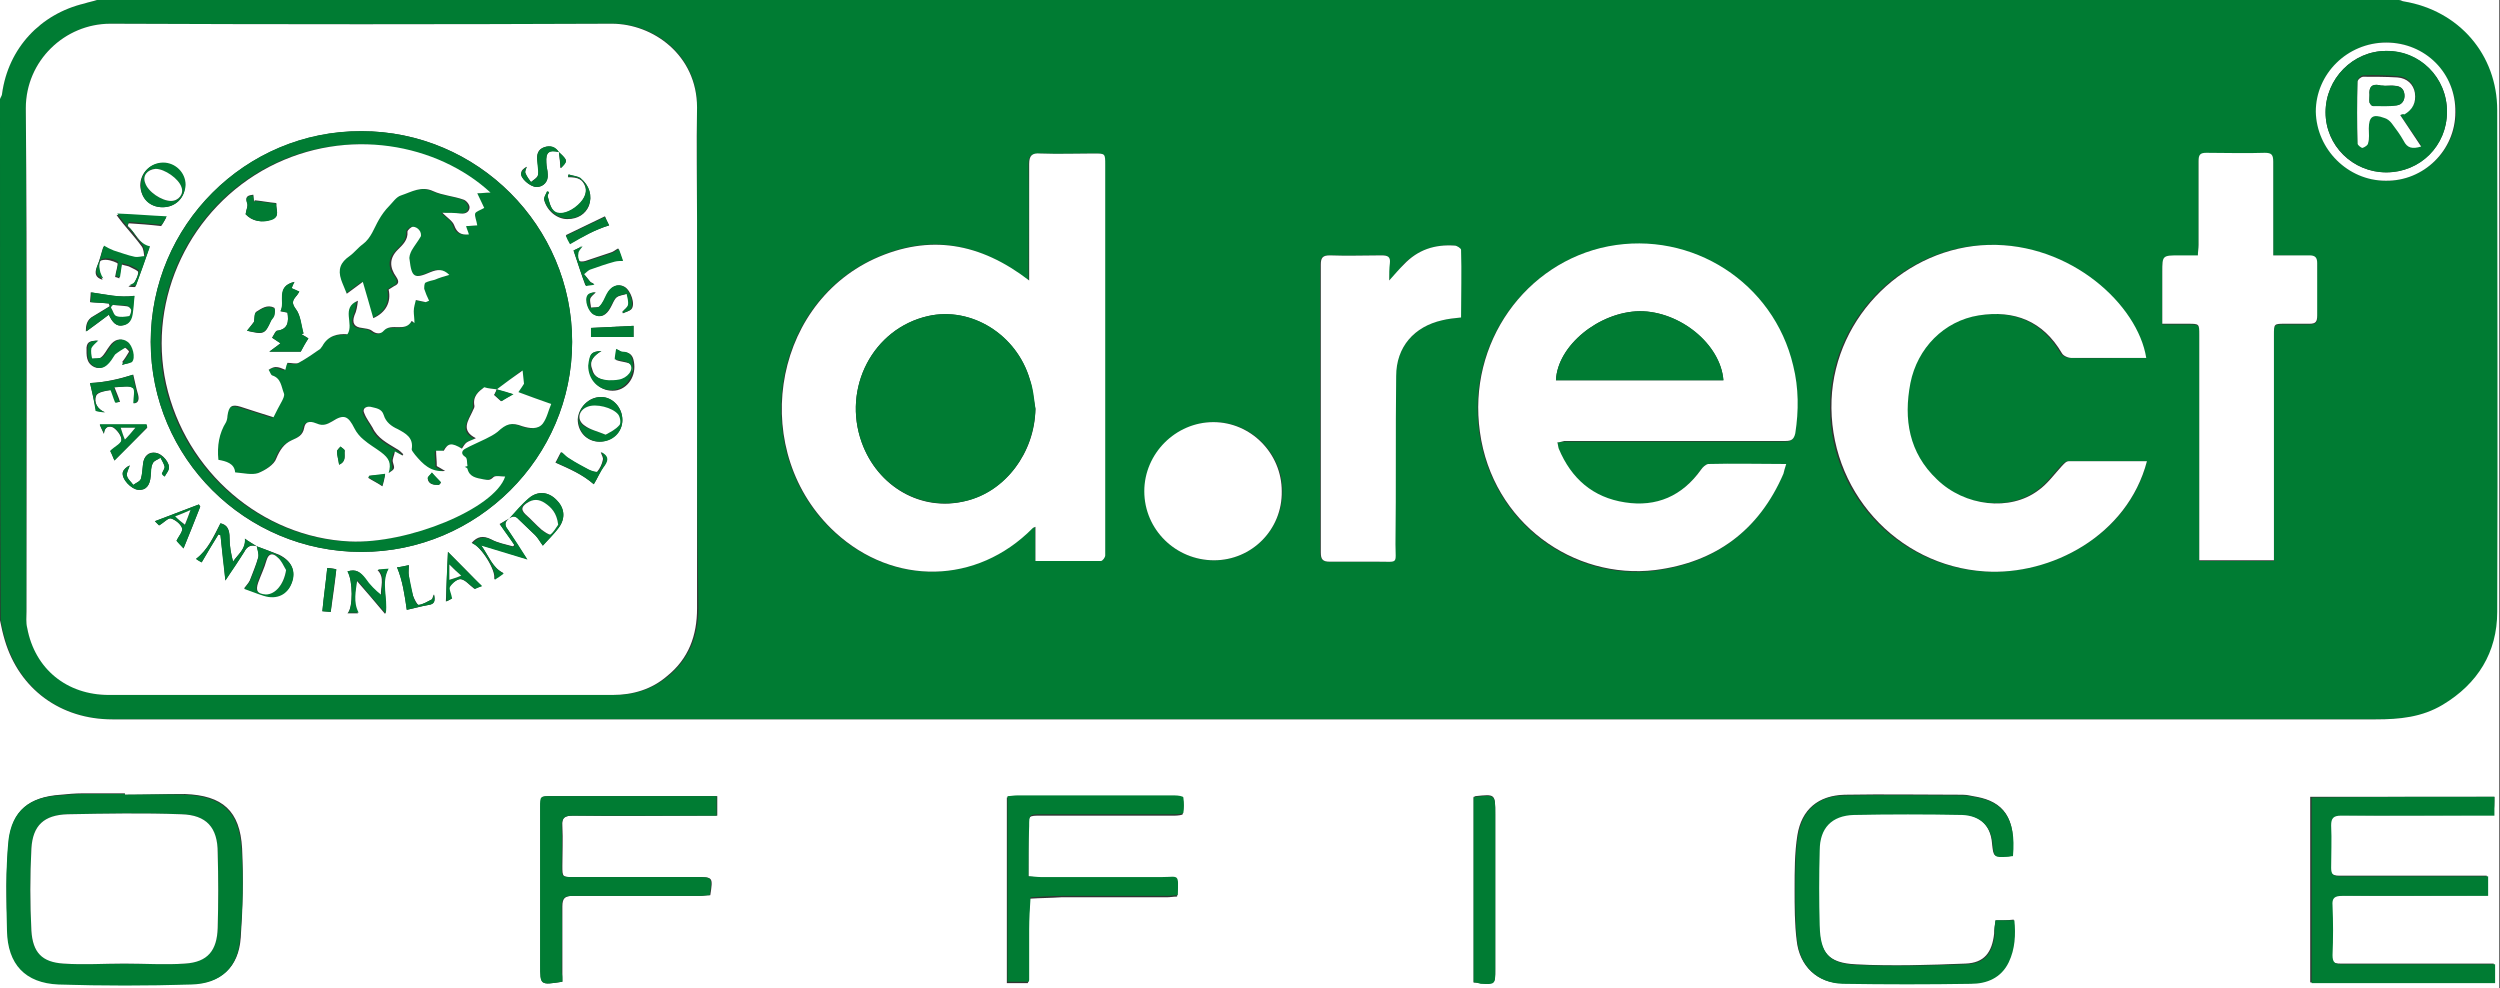
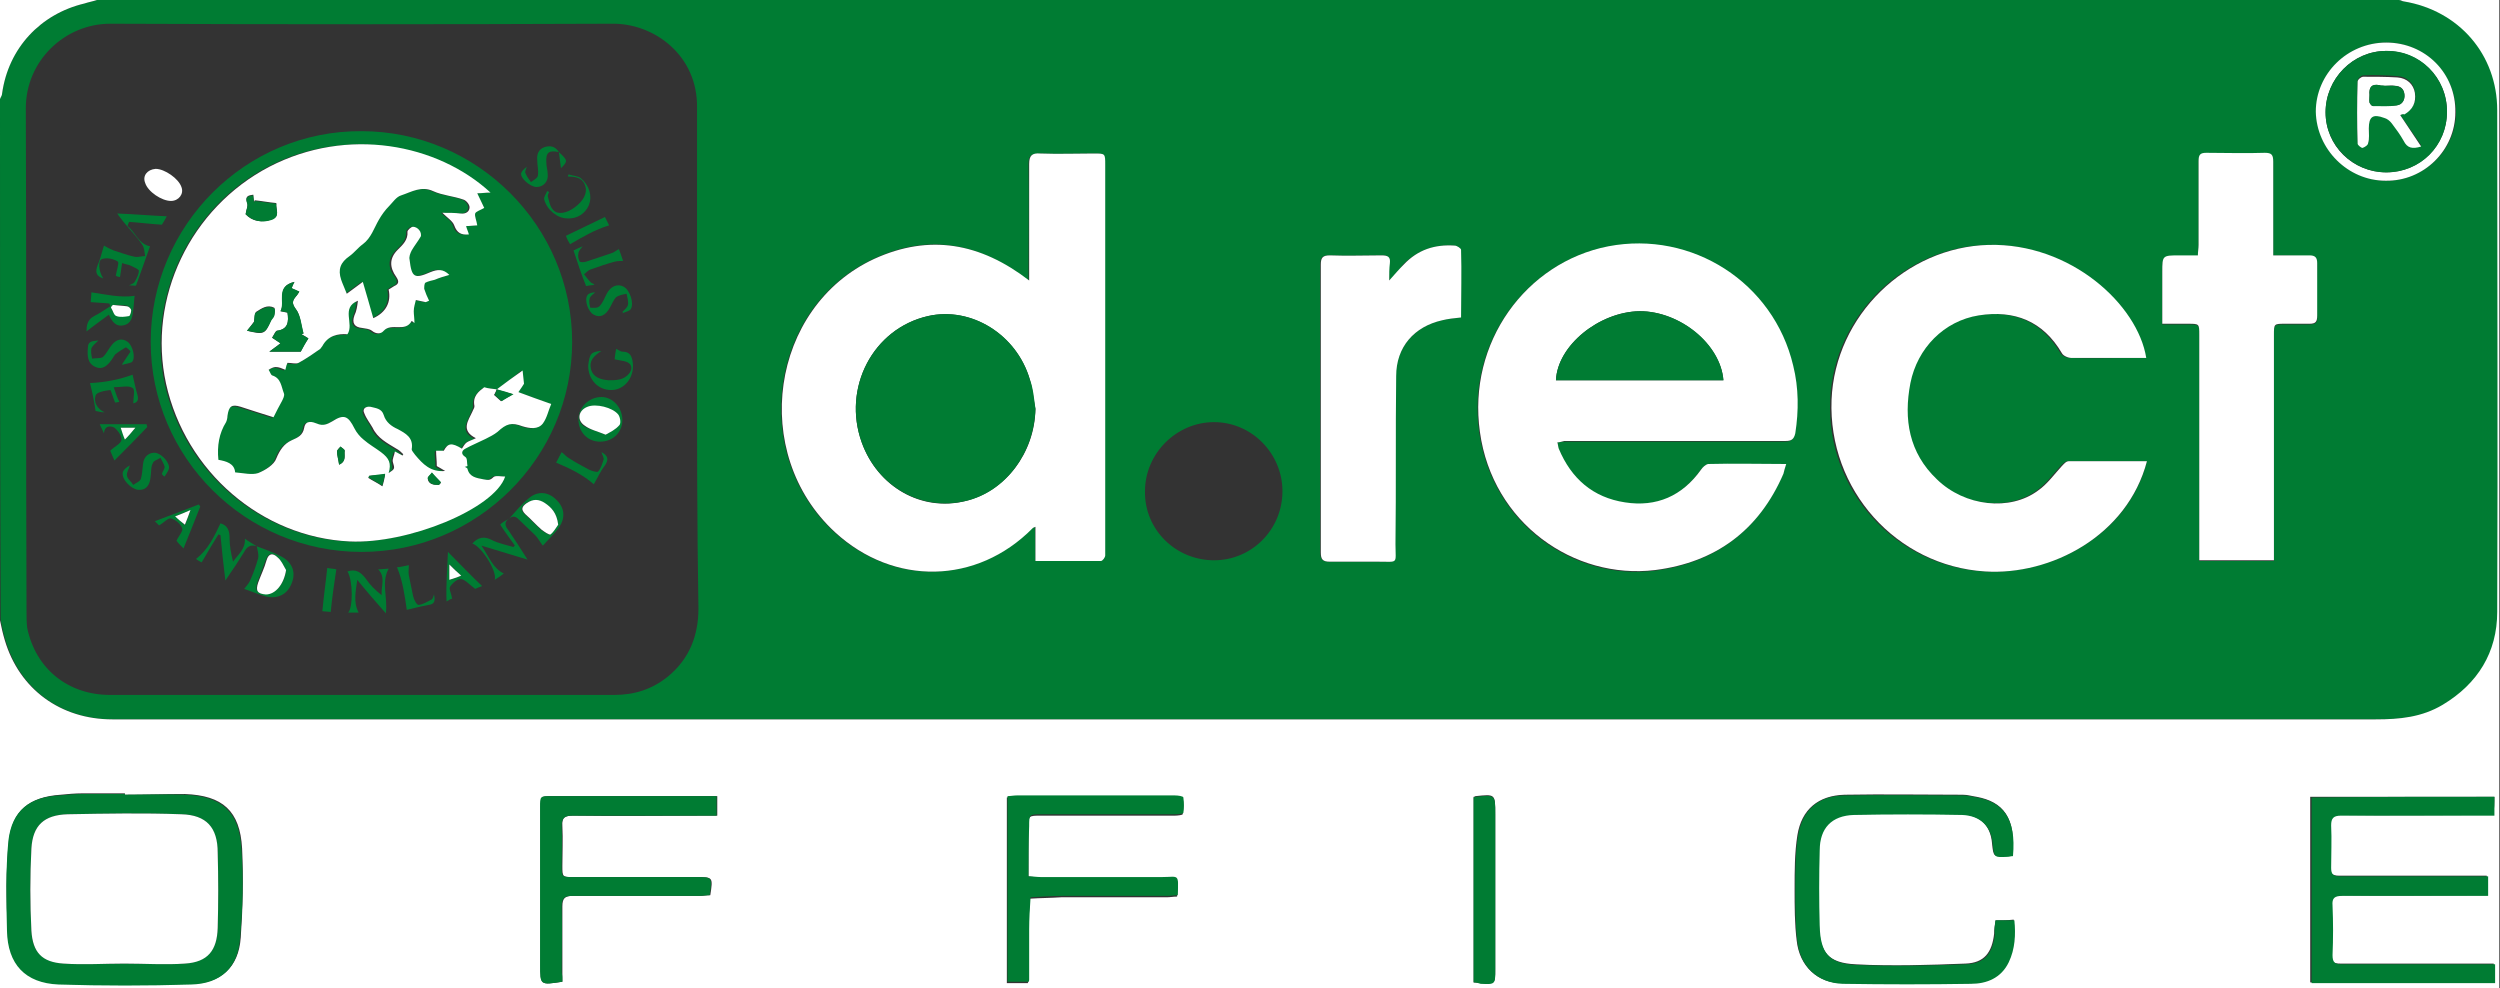
<svg xmlns="http://www.w3.org/2000/svg" version="1.1" id="Warstwa_1_xA0_Bild_1_" x="0px" y="0px" viewBox="0 0 358.3 141.6" style="enable-background:new 0 0 358.3 141.6;" xml:space="preserve">
  <rect x="0" y="0" width="358.3" height="141.6" fill="#333333" stroke="none" />
  <style type="text/css">
	.st0{fill:#007C33;}
	.st1{fill:#FFFFFF;}
</style>
  <g>
    <path class="st0" d="M13.9,0c110,0,220,0,330,0c0.2,0.1,0.4,0.2,0.7,0.2c8,1.3,13.4,7.6,13.4,15.6c0,24,0,47.9,0,71.9   c0,5.8-2.8,10.3-7.8,13.3c-3,1.8-6.2,2.1-9.6,2.1c-33.4,0-66.8,0-100.2,0c-74.7,0-149.5,0-224.2,0c-7.5,0-13.3-4.3-15.4-11.3   c-0.3-0.9-0.5-1.9-0.7-2.9C0,64,0,39.1,0,14.1c0.1-0.3,0.2-0.5,0.3-0.8C1.2,6.9,5.8,2,12.1,0.5C12.7,0.3,13.3,0.2,13.9,0z    M99.9,51.5c0-6.7,0-13.3,0-20c0-5.4,0-10.7,0-16.1c0.1-7.5-6.2-12.1-12.2-12c-24,0.1-48,0.1-71.9,0C9.3,3.4,3.7,8.7,3.7,15.5   c0.1,24,0,48.1,0.1,72.1c0,0.8,0,1.6,0.1,2.4c1.2,5.8,5.8,9.6,11.9,9.6c24.1,0,48.1,0,72.2,0c2.9,0,5.5-0.8,7.8-2.7   c3-2.5,4.3-5.8,4.3-9.7C99.9,75.3,99.9,63.4,99.9,51.5z M148.4,80.4c3.2,0,6.2,0,9.3,0c0.2,0,0.5-0.5,0.6-0.8c0.1-0.9,0-1.8,0-2.8   c0-17.7,0-35.4,0-53.2c0-1.6,0-1.6-1.6-1.6c-2.6,0-5.1,0.1-7.7,0c-1.2,0-1.6,0.3-1.6,1.5c0.1,5.1,0,10.3,0,15.4c0,0.4,0,0.8,0,1.3   c-7-5.4-14.3-6.8-22.2-3.1c-14.9,6.9-17.9,27.9-5.6,39.2c8.4,7.7,20.3,7.5,28.3-0.6c0.1-0.1,0.2-0.1,0.4-0.2   C148.4,77.2,148.4,78.7,148.4,80.4z M223.2,63.4c0.3,0,0.5-0.1,0.8-0.1c4.7,0,9.4,0,14.1,0c5.9,0,11.8,0,17.6,0   c0.9,0,1.3-0.2,1.4-1.1c0.5-3.3,0.5-6.5-0.3-9.7c-2.8-11.9-14.5-19.4-26.5-17.1C218.6,37.7,210.2,49.2,212,62   c1.9,13.1,13.5,21.2,25.1,19.8c8.7-1.1,14.9-5.7,18.4-13.8c0.2-0.4,0.3-0.9,0.4-1.4c-3.9,0-7.5,0-11.2,0c-0.3,0-0.7,0.4-1,0.8   c-2.7,3.8-6.4,5.4-10.9,4.7c-4.6-0.7-7.7-3.5-9.5-7.7C223.3,64,223.3,63.7,223.2,63.4z M307.7,66.1c-3.9,0-7.6,0-11.4,0   c-0.3,0-0.7,0.4-1,0.7c-1.1,1.2-2.1,2.6-3.4,3.5c-4.1,3-10.6,2.2-14.5-1.6c-3.9-3.8-4.8-8.6-3.8-13.8c1-5.1,4.9-8.9,9.8-9.7   c5.1-0.8,9.2,0.8,11.9,5.4c0.2,0.4,0.9,0.7,1.4,0.7c2.9,0.1,5.8,0,8.6,0c0.7,0,1.4,0,2.1,0c-1.2-7.6-10.7-16.5-22.6-16.2   c-11.8,0.3-22,10.1-22.5,22.2c-0.6,12.8,9.2,23.8,22,24.6C293.9,82.5,305,76.8,307.7,66.1z M325.8,36.6c0-0.7,0-1.2,0-1.6   c0-3.9,0-7.8,0-11.7c0-0.9-0.2-1.3-1.2-1.3c-2.8,0.1-5.6,0.1-8.4,0c-0.9,0-1.1,0.3-1.1,1.2c0,4,0,8,0,12c0,0.5-0.1,0.9-0.1,1.5   c-1,0-1.8,0-2.6,0c-2.5,0-2.5,0-2.5,2.4c0,1.8,0,3.6,0,5.4c0,0.6,0,1.2,0,2c1.4,0,2.5,0,3.7,0c1.6,0,1.6,0,1.6,1.6   c0,10.3,0,20.5,0,30.8c0,0.5,0,1,0,1.5c3.7,0,7.1,0,10.7,0c0-0.6,0-1.1,0-1.6c0-10.2,0-20.4,0-30.7c0-1.6,0-1.6,1.6-1.6   c1.2,0,2.3,0,3.5,0c0.9,0,1.2-0.3,1.1-1.2c-0.1-2.5,0-5,0-7.5c0-0.8-0.2-1.1-1.1-1.1C329.3,36.7,327.6,36.6,325.8,36.6z    M199.1,40.2c0-1-0.1-1.7,0-2.5c0.1-0.9-0.3-1.2-1.2-1.1c-2.5,0-5,0.1-7.4,0c-1,0-1.3,0.3-1.3,1.3c0,13.8,0,27.5,0,41.3   c0,1,0.4,1.3,1.3,1.3c2.3,0,4.6,0,6.9,0c3,0,2.5,0.3,2.5-2.5c0-8,0-16,0.1-24.1c0.1-4.1,2.7-7.1,6.6-8c0.8-0.2,1.7-0.3,2.7-0.4   c0-3.3,0-6.5,0-9.7c0-0.2-0.6-0.6-0.9-0.6c-2.8-0.2-5.3,0.7-7.3,2.7C200.6,38.6,200,39.3,199.1,40.2z M174,80.3   c5.4,0,9.8-4.4,9.8-9.9c0-5.4-4.4-9.9-9.8-9.9c-5.4,0-9.9,4.5-9.9,9.9C164,75.9,168.5,80.3,174,80.3z M342,6.1   c-5.5,0-10.1,4.5-10,9.9c0,5.4,4.5,9.9,10,9.9c5.4,0,10-4.4,10-9.8C351.9,10.5,347.5,6.1,342,6.1z" />
    <path class="st1" d="M0,88.9c0.2,1,0.4,1.9,0.7,2.9c2.1,7,8,11.3,15.4,11.3c74.7,0,149.5,0,224.2,0c33.4,0,66.8,0,100.2,0   c3.4,0,6.6-0.3,9.6-2.1c5-3,7.8-7.5,7.8-13.3c0.1-24,0-47.9,0-71.9c0-8-5.5-14.3-13.4-15.6c-0.2,0-0.4-0.2-0.7-0.2   c4.8,0,9.6,0,14.4,0c0,47.2,0,94.4,0,141.6c-119.4,0-238.9,0-358.3,0C0,124,0,106.5,0,88.9z M17.9,113.9c0-0.1,0-0.1,0-0.2   c-2,0-4.1,0-6.1,0c-1,0-2.1,0.1-3.1,0.2c-4.4,0.3-6.9,2.2-7.4,6.5c-0.5,4.3-0.4,8.6-0.2,12.9c0.1,4.8,2.6,7.5,7.4,7.7   c6.3,0.2,12.7,0.2,19,0c4.2-0.1,6.7-2.4,7-6.6c0.3-4.2,0.4-8.5,0.2-12.8c-0.3-5.4-2.8-7.6-8.2-7.8   C23.5,113.8,20.7,113.9,17.9,113.9z M357.5,114.2c-8.9,0-17.6,0-26.4,0c0,8.9,0,17.8,0,26.6c8.8,0,17.6,0,26.3,0c0-0.9,0-1.8,0-2.7   c-0.6,0-1,0-1.5,0c-6.8,0-13.7,0-20.5,0c-1,0-1.3-0.2-1.3-1.3c0.1-2.4,0.1-4.7,0-7.1c0-1.1,0.3-1.4,1.4-1.4c6.5,0.1,13,0,19.5,0   c0.5,0,0.9,0,1.4,0c0-1,0-1.8,0-2.8c-0.5,0-1,0-1.5,0c-6.6,0-13.1,0-19.7,0c-0.9,0-1.3-0.3-1.3-1.2c0-2,0.1-4.1,0-6.1   c0-1.1,0.3-1.4,1.4-1.4c6.8,0.1,13.7,0,20.5,0c0.5,0,0.9,0,1.5,0C357.5,115.9,357.5,115.1,357.5,114.2z M286,131.9   c-0.1,0.7-0.2,1.3-0.2,1.9c-0.3,2.7-1.4,4.2-4.1,4.3c-5.3,0.2-10.5,0.4-15.8,0.1c-3.9-0.2-5.1-1.7-5.2-5.6c-0.1-3.6-0.1-7.2,0-10.8   c0.1-3.3,1.7-5,4.9-5.1c5.2-0.1,10.3-0.1,15.5,0c2.7,0.1,4.2,1.6,4.4,4.2c0.2,1.9,0.2,1.9,2.1,1.8c0.3,0,0.5,0,0.8-0.1   c0.6-5.5-1.4-7.7-5.1-8.4c-0.7-0.1-1.3-0.3-2-0.3c-5.6,0-11.3-0.1-16.9,0c-3.8,0.1-6.2,2.1-6.8,5.8c-0.4,2.5-0.4,5.2-0.4,7.7   c0,2.5,0,5,0.3,7.4c0.4,3.7,3,6.1,6.5,6.1c6.1,0.1,12.3,0.1,18.4,0c2.3,0,4.3-0.8,5.4-3.1c0.9-1.9,1-3.9,0.8-6   C287.8,131.9,286.9,131.9,286,131.9z M147.4,125.6c0-2.4,0-4.7,0-7c0-1.7,0-1.7,1.8-1.7c6.4,0,12.8,0,19.2,0c0.4,0,1.1-0.1,1.1-0.2   c0.1-0.7,0.2-1.5,0-2.2c0-0.2-0.8-0.3-1.2-0.3c-7.6,0-15.1,0-22.7,0c-0.4,0-0.8,0-1.3,0.1c0,8.9,0,17.7,0,26.6c1.1,0,2.1,0,3,0   c0.1-0.2,0.1-0.3,0.1-0.3c0-2.4,0-4.8,0-7.2c0-1.5,0.1-3.1,0.2-4.6c1.5-0.1,3-0.1,4.5-0.2c5,0,10.1,0,15.1,0c0.5,0,1-0.1,1.5-0.1   c0.2-3.2,0.2-2.6-2.3-2.6c-5.8,0-11.5,0-17.3,0C148.6,125.7,148.1,125.7,147.4,125.6z M80.6,140.7c0-0.5,0-0.9,0-1.3   c0-3.2,0-6.3,0-9.5c0-1.2,0.4-1.5,1.5-1.5c6.1,0,12.1,0,18.2,0c0.5,0,1-0.1,1.5-0.1c0.4-2.6,0.4-2.6-2-2.6c-5.9,0-11.7,0-17.6,0   c-1.6,0-1.6,0-1.6-1.6c0-1.9,0.1-3.8,0-5.7c-0.1-1.3,0.4-1.5,1.6-1.5c6.4,0.1,12.8,0,19.2,0c0.5,0,0.9,0,1.4,0c0-1,0-1.9,0-2.8   c-0.5,0-0.9,0-1.3,0c-7.5,0-14.9,0-22.4,0c-1.6,0-1.6,0-1.6,1.6c0,7.5,0,15.1,0,22.6C77.4,141.2,77.4,141.2,80.6,140.7z    M211.2,140.8c0.4,0,0.7,0.1,1,0.1c2.1,0.1,2.1,0.1,2.1-2c0-7.4,0-14.8,0-22.3c0-2.8,0-2.8-2.8-2.5c-0.1,0-0.1,0.1-0.3,0.1   C211.2,123,211.2,131.8,211.2,140.8z" />
    <path class="st1" d="M13.9,0c-0.6,0.2-1.2,0.3-1.8,0.5C5.8,2,1.2,6.9,0.3,13.4c0,0.3-0.2,0.5-0.3,0.8C0,9.4,0,4.7,0,0   C4.6,0,9.3,0,13.9,0z" />
-     <path class="st1" d="M99.9,51.5c0,11.9,0,23.8,0,35.7c0,3.9-1.2,7.2-4.3,9.7c-2.2,1.9-4.9,2.7-7.8,2.7c-24.1,0-48.1,0-72.2,0   C9.6,99.6,5,95.9,3.9,90c-0.2-0.8-0.1-1.6-0.1-2.4c0-24,0.1-48.1-0.1-72.1c0-6.8,5.6-12.1,12.1-12.1c24,0.1,48,0.1,71.9,0   c5.9,0,12.2,4.5,12.2,12c-0.1,5.4,0,10.7,0,16.1C99.9,38.2,99.9,44.9,99.9,51.5z M80.1,21.8c0.1,0.8,0.2,1.6,0.2,2.3   C81.4,23.1,81.4,23,80.1,21.8c-0.5-0.7-1.2-1-2.1-0.7c-0.9,0.3-1.1,1-1,1.9c0.1,0.7,0.3,1.4,0.1,2.1c-0.1,0.4-0.7,0.7-1,1   c-0.3-0.4-0.6-0.8-0.8-1.3c-0.1-0.3,0.1-0.6,0.2-0.9c-0.4,0.2-0.8,0.5-0.8,0.9c-0.2,0.7,1.3,2,2.2,2c1,0,1.7-0.8,1.6-1.8   c0-0.6-0.2-1.1-0.2-1.7C78.2,21.8,78.7,21.4,80.1,21.8z M73,74.3c0.5-0.4,0.9-0.4,1.3,0.1c0.8,0.8,1.6,1.5,2.4,2.3   c0.4,0.4,0.7,0.9,1.1,1.5c0.7-0.8,1.6-1.7,2.3-2.6c1-1.4,0.8-2.8-0.4-4c-1.1-1.1-2.6-1.3-3.9-0.2C74.8,72.3,73.9,73.4,73,74.3   c-0.5,0.3-1,0.6-1.4,0.8c0.8,1.1,1.5,2,2.1,3c-0.1,0.1-0.1,0.2-0.2,0.2c-1.1-0.3-2.2-0.5-3.1-1c-1.2-0.6-2-0.4-2.8,0.5   c1.3,0.4,3.6,4.1,3.2,5.2c0.5-0.3,0.9-0.6,1.3-0.9c-1.6-0.8-2-2.4-3.2-4c2.4,0.7,4.4,1.3,6.6,2c-1.1-1.6-1.9-3-2.8-4.3   C72.3,75.3,72.3,74.8,73,74.3z M36.8,78.3c-0.6-0.4-1.2-0.7-1.7-1.1c0.2,1.5-1,2.2-1.7,3.3c-0.3-1.1-0.5-2.2-0.5-3.4   c0-1.2-0.3-1.9-1.3-2.1c-1,1.9-1.8,3.8-3.5,5.1c0.2,0.1,0.6,0.4,0.8,0.5c0.8-1.4,1.6-2.7,2.4-4c0.1,0,0.2,0.1,0.3,0.1   c0.2,2,0.5,4,0.7,6.5c1-1.6,1.9-2.8,2.7-4.1C35.4,78.3,36,78,36.8,78.3c0.1,0.5,0.4,1.1,0.2,1.6c-0.3,1.1-0.8,2.2-1.2,3.3   c-0.2,0.4-0.5,0.7-0.8,1.1c0.9,0.3,1.9,0.7,2.8,1c1.9,0.5,3.4-0.2,4-1.8c0.6-1.7,0-3.1-1.8-4C38.9,79.1,37.9,78.7,36.8,78.3z    M51.8,79.1C68.4,79.1,82,65.6,82,49c0-16.6-13.5-30.2-30.2-30.2c-16.7,0-30.2,13.5-30.2,30.2C21.6,65.6,35.1,79.1,51.8,79.1z    M18.3,32.4c0-0.1,0.1-0.2,0.1-0.4c1.5,0.1,3,0.2,4.7,0.4c0.2-0.3,0.5-0.8,0.7-1.2c-2.3-0.1-4.6-0.2-7.1-0.4   c0.4,0.6,0.7,0.9,0.9,1.2c0.9,1.1,1.9,2.2,2.7,3.3c0.3,0.4,0.3,1,0.4,1.6c-0.5,0-1,0.2-1.5,0.1c-1-0.2-2-0.5-3-0.9   c-0.5-0.2-0.9-0.5-1.4-0.7c-0.3,0.9-0.5,1.9-0.9,2.8c-0.4,1-0.2,1.6,0.8,1.9c-0.6-1.1-0.7-2.7-0.1-2.8c0.7-0.2,1.6,0.1,2.2,0.4   c0.2,0.1-0.2,1.2-0.3,2c0.1,0,0.4,0.1,0.6,0.2c0.1-0.7,0.2-1.3,0.3-2c0.6,0.2,1,0.2,1.3,0.4c0.4,0.2,1.1,0.5,1.1,0.7   c0,0.5-0.3,1.1-0.6,1.6c-0.1,0.2-0.4,0.2-0.8,0.5c0.5,0,0.9,0.1,1,0c0.7-1.9,1.4-3.8,2-5.6C19.9,35,19.4,33.3,18.3,32.4z    M15.6,45.1c0.5,1.1,1.1,1.8,2.1,1.5c1.1-0.3,1.2-1.3,1.3-2.2c0.1-0.7,0.1-1.4,0.2-2c-2.1,0.3-4.1-0.2-6.2-0.5   c0,0.5-0.1,1.1-0.1,1.4c0.9,0.1,1.8,0.1,2.7,0.2c0,0.1,0.1,0.2,0.1,0.4c-0.8,0.5-1.5,0.9-2.3,1.4c-1,0.5-1.1,1.4-1.1,2.2   C13.4,46.8,14.4,46,15.6,45.1z M23.3,29.7c1.8,0,3.2-1.3,3.2-3.1c0-1.8-1.4-3.2-3.2-3.2c-1.8,0-3.2,1.4-3.2,3.2   C20.2,28.4,21.5,29.7,23.3,29.7z M89.2,60.2c0-1.8-1.4-3.3-3.1-3.3c-1.7,0-3.2,1.5-3.3,3.2c0,1.8,1.3,3.2,3.1,3.2   C87.7,63.3,89.2,61.9,89.2,60.2z M49.8,81.9c0.8,1.3,0.8,5.3,0,6c0.5,0,1.1,0,1.5,0c-0.8-1.5-0.4-3.1-0.2-4.7   c1.3,1.5,2.7,3.1,4.1,4.8c0.4-2.3-0.7-4.5,0.4-6.4c-0.5,0-1,0.1-1.5,0.1c1.1,1.1,0.4,2.4,0.5,3.7c-0.9-0.8-1.6-1.5-2.3-2.4   C51.7,82,51,81.5,49.8,81.9z M86.2,50.3c-1.5,0.1-1.7,0.4-1.7,2.2c0,2,1.4,3.5,3.3,3.5c1.9,0,3.3-1.8,3.1-3.8   c-0.1-0.9-0.3-1.7-1.5-1.7c-0.3,0-0.6-0.2-0.9-0.4c-0.1,0.6-0.2,1.2-0.2,1.5c0.8,0.3,1.9,0.3,2.2,0.7c0.6,0.7-0.4,1.9-1.6,2.2   c-0.5,0.1-1,0.1-1.5,0.1c-1.1-0.1-2.2-0.4-2.5-1.6C84.4,51.8,85,51,86.2,50.3z M12.9,54.9c0.3,1.3,0.6,2.6,0.9,4   c0.5,0.1,0.9,0.1,1.3,0.2c-1.1-0.4-1.7-1.4-1.3-2.4c0.2-0.5,1.4-0.7,2.1-0.8c0.2,0,0.5,1.1,0.7,1.8c0.1,0,0.4-0.1,0.6-0.1   c-0.2-0.7-0.5-1.3-0.8-2.1c1.1,0,2.1-0.3,2.7,0.1c0.3,0.2,0.1,1.4,0.1,2.2c0.5,0,0.8-0.4,0.6-1.2c-0.3-1-0.5-2.1-0.7-2.9   C17.1,54.3,15.1,54.8,12.9,54.9z M89.2,44.7c0,0.1,0.1,0.1,0.1,0.2c0.4-0.2,0.9-0.3,1.2-0.6c0.6-0.7-0.1-2.7-1-3.2   c-0.9-0.5-1.9-0.1-2.5,1.1c-0.3,0.6-0.6,1.2-1,1.7c-0.2,0.2-0.8,0.1-1.3,0.2c0-0.4-0.2-0.9-0.1-1.3c0.1-0.3,0.5-0.6,0.8-0.9   c-0.4,0-0.9,0.1-1.1,0.4c-0.5,0.7,0.1,2.4,0.9,2.8c0.9,0.5,1.7,0.1,2.3-1c0.3-0.5,0.5-1.2,0.9-1.5c0.4-0.3,1-0.3,1.5-0.5   c0.1,0.5,0.3,1.1,0.2,1.6C90,44,89.5,44.3,89.2,44.7z M17.5,52.3c0.5-0.2,1-0.2,1.2-0.4c0.5-0.6,0.1-2.4-0.6-2.9   c-0.8-0.6-1.7-0.4-2.4,0.6c-0.4,0.5-0.7,1.2-1.2,1.6c-0.3,0.3-1,0.2-1.5,0.2c0-0.5-0.2-1.1-0.1-1.5c0.1-0.4,0.6-0.7,1-1.1   c-0.7,0.1-1.4,0-1.5,1c0,1.1-0.1,2.2,1.1,2.8c0.9,0.4,1.7,0,2.6-1.5c0.1-0.1,0.1-0.2,0.2-0.3c0.5-0.4,1-0.7,1.5-1   c0.1-0.1,0.7,0.5,0.7,0.6c-0.3,0.5-0.6,1-1,1.5C17.7,52,17.7,52,17.5,52.3z M16.4,66c1.6-1.6,3.2-3.2,4.7-4.7   c0-0.1-0.1-0.3-0.1-0.4c-2.3,0-4.5,0-6.7,0c0.1,0.2,0.3,0.7,0.6,1.3c0.1-1.4,1.2-1.1,1.5-0.8c0.5,0.4,1.1,1.2,1,1.8   c-0.1,0.5-0.9,1-1.6,1.5C16,64.9,16.2,65.5,16.4,66z M23.2,67.9c0.1,0.1,0.3,0.2,0.4,0.4c0.2-0.4,0.5-0.7,0.6-1.1   c0.2-0.8-0.9-2.2-1.9-2.3c-1-0.2-1.7,0.5-1.8,1.6c-0.1,0.7-0.1,1.5-0.3,2.1c-0.1,0.4-0.7,0.6-1.1,0.9c-0.3-0.4-0.8-0.8-0.9-1.3   c-0.1-0.5,0.2-1,0.4-1.5c-0.5,0.2-0.9,0.6-1,1c-0.2,0.9,1.2,2.4,2.2,2.5c1.1,0.1,1.7-0.6,1.8-2c0-0.6,0-1.2,0.3-1.8   c0.2-0.4,0.7-0.5,1.1-0.8c0.2,0.4,0.5,0.8,0.6,1.3C23.6,67.2,23.3,67.6,23.2,67.9z M28.7,72.6c-0.1-0.1-0.1-0.2-0.2-0.3   c-2.1,0.8-4.2,1.6-6.3,2.4c0.2,0.2,0.5,0.5,0.6,0.6c0.7-0.4,1.3-1.1,1.7-1c0.6,0.2,1.4,0.8,1.6,1.4c0.1,0.5-0.5,1.2-0.8,1.8   c0.3,0.3,0.7,0.7,1,1.1C27.1,76.7,27.9,74.6,28.7,72.6z M82.2,35.9c0.6,1.7,1.1,3.4,1.7,5c0.4-0.1,0.8-0.1,1.2-0.2   c-0.2-0.2-0.4-0.2-0.5-0.3c-0.3-0.4-0.6-0.8-1-1.2c0.3-0.2,0.6-0.6,1-0.7c1.1-0.4,2.3-0.8,3.4-1.1c0.4-0.1,0.8-0.1,1.2-0.1   c-0.2-0.5-0.4-1.2-0.6-1.7c-0.4,0.2-0.7,0.5-1.1,0.6c-1.2,0.4-2.4,0.8-3.6,1.2c-0.3,0.1-0.8,0.1-0.9,0c-0.2-0.4-0.3-0.8-0.2-1.2   c0-0.3,0.3-0.6,0.6-1C83,35.6,82.6,35.7,82.2,35.9z M81.5,25c0,0.1-0.1,0.3-0.1,0.4c1.5,0,2.1,0.3,2.5,1.4c0.3,1-0.3,2.1-1.5,3   c-1.2,0.8-2.5,1.1-3.1,0.4c-0.4-0.5-0.6-1.3-0.8-2c-0.1-0.2,0.1-0.4,0.2-0.6c-0.1,0-0.2-0.1-0.3-0.1c-0.2,0.4-0.5,0.9-0.4,1.2   c0.4,1.5,1.8,2.7,3.3,2.7c1.5,0,2.6-0.7,3.1-1.9c0.5-1.4,0.1-2.9-1.2-3.9C82.7,25.2,82,25.2,81.5,25z M64.2,79.1   c-0.1,2.6-0.2,4.9-0.3,7.1c0.3-0.1,0.7-0.3,0.8-0.4c-0.1-0.6-0.5-1.4-0.3-1.7c0.3-0.5,1.1-1.1,1.6-1.1c0.7,0.1,1.2,0.8,2,1.4   c0.2-0.1,0.7-0.3,1-0.4C67.5,82.4,66,80.9,64.2,79.1z M58.6,81c-0.6,0.1-1.2,0.3-1.7,0.3c0.8,1.9,1.1,4,1.4,6.1   c1-0.2,2-0.5,3.1-0.7c0.9-0.1,1-0.6,0.8-1.5c-0.2,0.3-0.2,0.6-0.3,0.7c-0.6,0.3-1.2,0.7-1.9,0.8c-0.2,0-0.6-0.8-0.8-1.3   c-0.3-1-0.5-1.9-0.6-2.9C58.5,82.1,58.6,81.6,58.6,81z M85.1,69.4c0.5-0.8,0.9-1.8,1.5-2.7c0.6-0.9,0.4-1.4-0.5-1.9   c0.1,0.4,0.4,0.8,0.3,1.1c-0.1,0.6-0.4,1.2-0.8,1.7c-0.1,0.2-0.9-0.1-1.3-0.3c-1-0.5-1.9-1-2.8-1.6c-0.4-0.2-0.7-0.6-1.1-0.9   c-0.3,0.5-0.5,1-0.8,1.5C81.6,67.2,83.5,68,85.1,69.4z M87.3,32.3c-0.2-0.4-0.5-1-0.6-1.3c-1.9,0.9-3.7,1.8-5.6,2.7   c0.2,0.3,0.5,0.9,0.6,1.2C83.5,33.9,85.3,32.9,87.3,32.3z M84.7,48.3c2.1,0,4.1,0,6.1,0c0-0.7,0-1.3,0-1.6c-2,0.1-4.1,0.2-6.1,0.3   C84.7,47.3,84.7,47.9,84.7,48.3z M46.9,81.4c-0.2,2.1-0.5,4.1-0.7,6.2c0.3,0,0.9,0.1,1.2,0.1c0.3-2.1,0.6-4.1,0.8-6.1   C47.9,81.5,47.3,81.4,46.9,81.4z" />
    <path class="st1" d="M148.4,80.4c0-1.7,0-3.2,0-4.9c-0.2,0.1-0.3,0.1-0.4,0.2c-8,8.1-19.9,8.3-28.3,0.6   c-12.3-11.3-9.3-32.3,5.6-39.2c7.9-3.6,15.2-2.3,22.2,3.1c0-0.5,0-0.9,0-1.3c0-5.1,0-10.3,0-15.4c0-1.2,0.4-1.6,1.6-1.5   c2.6,0.1,5.1,0,7.7,0c1.6,0,1.6,0,1.6,1.6c0,17.7,0,35.4,0,53.2c0,0.9,0,1.8,0,2.8c0,0.3-0.4,0.8-0.6,0.8   C154.6,80.4,151.6,80.4,148.4,80.4z M148.4,58.6c-0.3-1.4-0.4-2.9-0.8-4.2c-1.9-6.5-8.5-10.5-14.6-9.1c-7.9,1.8-12.3,10.3-9.5,18.1   c2.3,6.4,8.6,10,14.9,8.4C144.1,70.4,148.3,64.9,148.4,58.6z" />
    <path class="st1" d="M223.2,63.4c0.1,0.3,0.1,0.6,0.2,0.9c1.8,4.3,4.9,7,9.5,7.7c4.5,0.7,8.2-0.9,10.9-4.7c0.2-0.3,0.6-0.7,1-0.8   c3.7-0.1,7.3,0,11.2,0c-0.2,0.6-0.3,1-0.4,1.4c-3.5,8.1-9.7,12.7-18.4,13.8c-11.6,1.4-23.3-6.7-25.1-19.8   c-1.8-12.8,6.6-24.3,18.4-26.6c12-2.3,23.7,5.2,26.5,17.1c0.8,3.2,0.8,6.5,0.3,9.7c-0.2,0.9-0.6,1.1-1.4,1.1c-5.9,0-11.8,0-17.6,0   c-4.7,0-9.4,0-14.1,0C223.8,63.3,223.5,63.4,223.2,63.4z M223,54.5c8,0,16,0,24,0c-0.4-5.1-6.2-9.9-12-9.9   C229.1,44.7,223.2,49.6,223,54.5z" />
    <path class="st1" d="M307.7,66.1c-2.8,10.7-13.8,16.4-23.2,15.8c-12.7-0.8-22.5-11.7-22-24.6c0.5-12.1,10.7-21.9,22.5-22.2   c11.8-0.3,21.4,8.6,22.6,16.2c-0.7,0-1.4,0-2.1,0c-2.9,0-5.8,0-8.6,0c-0.5,0-1.2-0.3-1.4-0.7c-2.7-4.6-6.8-6.2-11.9-5.4   c-5,0.8-8.8,4.7-9.8,9.7c-1,5.2-0.2,10,3.8,13.8c4,3.9,10.5,4.6,14.5,1.6c1.3-0.9,2.3-2.3,3.4-3.5c0.3-0.3,0.6-0.7,1-0.7   C300.1,66.1,303.9,66.1,307.7,66.1z" />
    <path class="st1" d="M325.8,36.6c1.8,0,3.5,0,5.2,0c0.8,0,1.1,0.3,1.1,1.1c0,2.5,0,5,0,7.5c0,0.9-0.2,1.2-1.1,1.2   c-1.2,0-2.3,0-3.5,0c-1.6,0-1.6,0-1.6,1.6c0,10.2,0,20.4,0,30.7c0,0.5,0,1,0,1.6c-3.6,0-7.1,0-10.7,0c0-0.5,0-1,0-1.5   c0-10.3,0-20.5,0-30.8c0-1.6,0-1.6-1.6-1.6c-1.2,0-2.3,0-3.7,0c0-0.8,0-1.4,0-2c0-1.8,0-3.6,0-5.4c0-2.4,0-2.4,2.5-2.4   c0.8,0,1.7,0,2.6,0c0-0.5,0.1-1,0.1-1.5c0-4,0-8,0-12c0-0.9,0.2-1.2,1.1-1.2c2.8,0,5.6,0.1,8.4,0c1,0,1.2,0.3,1.2,1.3   c0,3.9,0,7.8,0,11.7C325.8,35.5,325.8,35.9,325.8,36.6z" />
    <path class="st1" d="M199.1,40.2c0.8-0.9,1.4-1.6,2.1-2.3c2-2.1,4.4-2.9,7.3-2.7c0.3,0,0.9,0.4,0.9,0.6c0.1,3.2,0,6.4,0,9.7   c-1,0.1-1.9,0.2-2.7,0.4c-4,0.9-6.6,3.8-6.6,8c-0.1,8,0,16-0.1,24.1c0,2.9,0.5,2.5-2.5,2.5c-2.3,0-4.6,0-6.9,0   c-1,0-1.3-0.3-1.3-1.3c0-13.8,0-27.5,0-41.3c0-1,0.3-1.3,1.3-1.3c2.5,0.1,5,0,7.4,0c0.9,0,1.3,0.2,1.2,1.1   C199.1,38.5,199.1,39.2,199.1,40.2z" />
-     <path class="st1" d="M174,80.3c-5.5,0-10-4.4-10-9.9c0-5.4,4.5-9.9,9.9-9.9c5.4,0,9.8,4.5,9.8,9.9C183.8,75.9,179.4,80.3,174,80.3z   " />
    <path class="st1" d="M342,6.1c5.6,0,10,4.4,9.9,10c0,5.4-4.5,9.9-10,9.8c-5.4,0-9.9-4.5-10-9.9C331.9,10.6,336.4,6.1,342,6.1z    M350.7,16c0-4.9-3.9-8.7-8.7-8.7c-4.8,0-8.7,4-8.7,8.8c0,4.8,3.9,8.6,8.7,8.6C346.8,24.7,350.7,20.9,350.7,16z" />
    <path class="st0" d="M17.9,113.9c2.8,0,5.7-0.1,8.5,0c5.4,0.2,7.9,2.4,8.2,7.8c0.3,4.2,0.2,8.5-0.2,12.8c-0.3,4.2-2.8,6.5-7,6.6   c-6.3,0.2-12.7,0.2-19,0c-4.8-0.2-7.3-2.9-7.4-7.7c-0.1-4.3-0.2-8.6,0.2-12.9c0.5-4.3,3-6.3,7.4-6.5c1-0.1,2.1-0.2,3.1-0.2   c2,0,4.1,0,6.1,0C17.9,113.7,17.9,113.8,17.9,113.9z M17.8,138.1C17.8,138.1,17.8,138.1,17.8,138.1c2.9,0,5.8,0.2,8.7,0   c3.2-0.3,4.6-1.9,4.7-5.1c0.1-3.6,0.1-7.2,0-10.8c-0.1-3.6-1.6-5.4-5.2-5.5c-5.4-0.2-10.9-0.1-16.3,0c-3.4,0.1-5,1.6-5.2,4.9   c-0.2,3.9-0.2,7.9,0,11.8c0.1,3,1.5,4.4,4.6,4.7C12,138.3,14.9,138.1,17.8,138.1z" />
    <path class="st0" d="M357.5,114.2c0,0.9,0,1.7,0,2.7c-0.5,0-1,0-1.5,0c-6.8,0-13.7,0-20.5,0c-1.1,0-1.4,0.4-1.4,1.4   c0.1,2,0,4.1,0,6.1c0,0.9,0.3,1.2,1.3,1.2c6.6,0,13.1,0,19.7,0c0.5,0,0.9,0,1.5,0c0,1,0,1.8,0,2.8c-0.5,0-1,0-1.4,0   c-6.5,0-13,0-19.5,0c-1.1,0-1.5,0.3-1.4,1.4c0.1,2.4,0.1,4.7,0,7.1c0,1,0.3,1.3,1.3,1.3c6.8,0,13.7,0,20.5,0c0.5,0,0.9,0,1.5,0   c0,0.9,0,1.8,0,2.7c-8.8,0-17.5,0-26.3,0c0-8.9,0-17.7,0-26.6C339.9,114.2,348.6,114.2,357.5,114.2z" />
    <path class="st0" d="M286,131.9c1,0,1.8,0,2.7,0c0.2,2.1,0.1,4.1-0.8,6c-1.1,2.3-3.2,3.1-5.4,3.1c-6.1,0.1-12.3,0.1-18.4,0   c-3.6-0.1-6.1-2.5-6.5-6.1c-0.3-2.4-0.3-4.9-0.3-7.4c0-2.6,0-5.2,0.4-7.7c0.6-3.8,3-5.8,6.8-5.8c5.6-0.1,11.3,0,16.9,0   c0.7,0,1.3,0.2,2,0.3c3.6,0.7,5.6,2.9,5.1,8.4c-0.3,0-0.5,0.1-0.8,0.1c-1.9,0.1-1.9,0.1-2.1-1.8c-0.2-2.5-1.7-4.1-4.4-4.2   c-5.2-0.1-10.3-0.1-15.5,0c-3.2,0.1-4.9,1.9-4.9,5.1c-0.1,3.6-0.1,7.2,0,10.8c0.1,3.9,1.3,5.4,5.2,5.6c5.3,0.2,10.5,0.1,15.8-0.1   c2.7-0.1,3.8-1.6,4.1-4.3C285.8,133.2,285.9,132.6,286,131.9z" />
    <path class="st0" d="M147.4,125.6c0.7,0,1.2,0.1,1.8,0.1c5.8,0,11.5,0,17.3,0c2.5,0,2.4-0.6,2.3,2.6c-0.5,0-1,0.1-1.5,0.1   c-5,0-10.1,0-15.1,0c-1.5,0-3,0.1-4.5,0.2c-0.1,1.5-0.2,3.1-0.2,4.6c0,2.4,0,4.8,0,7.2c0,0.1,0,0.2-0.1,0.3c-1,0-2,0-3,0   c0-8.9,0-17.7,0-26.6c0.4,0,0.9-0.1,1.3-0.1c7.6,0,15.1,0,22.7,0c0.4,0,1.2,0.1,1.2,0.3c0.1,0.7,0.1,1.5,0,2.2   c0,0.1-0.7,0.2-1.1,0.2c-6.4,0-12.8,0-19.2,0c-1.8,0-1.8,0-1.8,1.7C147.4,120.9,147.4,123.2,147.4,125.6z" />
    <path class="st0" d="M80.6,140.7c-3.2,0.5-3.2,0.5-3.2-2.4c0-7.5,0-15.1,0-22.6c0-1.6,0-1.6,1.6-1.6c7.5,0,14.9,0,22.4,0   c0.4,0,0.8,0,1.3,0c0,0.9,0,1.8,0,2.8c-0.5,0-0.9,0-1.4,0c-6.4,0-12.8,0-19.2,0c-1.2,0-1.6,0.3-1.6,1.5c0.1,1.9,0,3.8,0,5.7   c0,1.6,0,1.6,1.6,1.6c5.9,0,11.7,0,17.6,0c2.4,0,2.4,0,2,2.6c-0.5,0-1,0.1-1.5,0.1c-6.1,0-12.1,0-18.2,0c-1.1,0-1.5,0.3-1.5,1.5   c0.1,3.2,0,6.3,0,9.5C80.6,139.8,80.6,140.2,80.6,140.7z" />
    <path class="st0" d="M211.2,140.8c0-8.9,0-17.7,0-26.5c0.1-0.1,0.2-0.1,0.3-0.1c2.8-0.3,2.8-0.3,2.8,2.5c0,7.4,0,14.8,0,22.3   c0,2.1,0,2.1-2.1,2C211.9,140.9,211.6,140.8,211.2,140.8z" />
    <path class="st0" d="M51.8,79.1c-16.6,0-30.2-13.5-30.2-30.1c0-16.7,13.6-30.3,30.2-30.2C68.4,18.8,82,32.4,82,49   C82,65.6,68.4,79.1,51.8,79.1z M71.3,55.8c-0.6-0.1-1.3-0.1-2.1-0.2c-0.7,0.6-1.6,1.3-1.4,2.7c0,0.2-0.2,0.5-0.3,0.8   c-0.5,1.4-1.7,2.7,0.5,3.8c-0.6,0.3-1,0.3-1.3,0.6c-0.3,0.2-0.5,0.6-0.7,0.9c-1.4-0.9-2-0.8-2.6,0.3c-0.4,0-0.8,0-1.1,0   c0,0.7,0.1,1.4,0.1,2.2c0.3,0.2,0.7,0.4,1.2,0.7c-2,0.2-3.2-1-4.3-2.3c-0.2-0.2-0.5-0.5-0.5-0.8c0.2-1.6-0.9-2.3-2-2.9   c-1-0.5-1.7-1-2-2c-0.3-0.9-1.2-1-1.9-1.2c-0.6-0.2-1.1,0.2-0.9,0.9c0.3,0.7,0.9,1.3,1.2,2.1c0.7,1.5,2.1,2.2,3.4,3   c0.4,0.2,0.7,0.5,1,0.8c0,0,0,0.1-0.1,0.2c-0.3-0.2-0.6-0.3-1.1-0.6c-0.1,0.6-0.4,1.1-0.3,1.5c0.2,1,0.3,1-0.6,1.6   c0.4-1.4,0.1-2.2-1.1-3c-0.8-0.6-1.7-1.1-2.5-1.8c-0.5-0.4-1-1-1.3-1.6c-0.9-1.8-1.5-2.1-3.2-1c-0.7,0.4-1.3,0.7-2.2,0.3   c-0.5-0.2-1.7-0.6-1.8,0.6c-0.2,1.1-0.9,1.4-1.8,1.8c-1.1,0.5-1.7,1.3-2.2,2.6c-0.3,0.9-1.6,1.7-2.6,2.1c-0.9,0.3-2.1,0-3.3-0.1   c-0.1-1.3-1.3-1.6-2.4-1.8c-0.1-1.9,0.2-3.7,1.1-5.4c0.2-0.3,0.2-0.6,0.2-0.9c0.1-1.3,0.6-1.7,1.9-1.3c1.6,0.5,3.1,1,4.7,1.5   c0.4-0.8,0.9-1.5,1.2-2.3c0.2-0.3,0.4-0.8,0.3-1.1c-0.4-0.9-0.4-2.1-1.7-2.6c-0.2-0.1-0.4-0.5-0.5-0.8c0.3-0.1,0.7-0.4,1-0.4   c0.5,0,0.9,0.3,1.4,0.4c0.1-0.4,0.2-0.8,0.3-1c0.6,0,1.2,0.2,1.6,0c1.1-0.6,2.1-1.3,3.1-2c0.1-0.1,0.2-0.2,0.3-0.4   c0.8-1.5,2.2-1.8,3.6-1.7c1-1.5-1-3.8,1.5-4.8c-0.1,0.7-0.2,1.4-0.5,2.1c-0.4,1,0,1.7,1.1,1.8c0.5,0,1.1,0.1,1.4,0.4   c0.6,0.5,1.3,0.5,1.7,0c1.1-1.2,3.1,0.3,4-1.4c0,0,0.2,0.1,0.4,0.2c-0.1-0.6-0.2-1.2-0.1-1.7c0-0.5,0.2-1,0.3-1.6   c0.5,0.1,0.9,0.2,1.4,0.3c0.1,0,0.1,0,0.5-0.2c-0.2-0.6-0.5-1.1-0.7-1.7c-0.1-0.3,0-0.8,0.2-0.9c0.4-0.2,0.9-0.3,1.3-0.4   c0.7-0.2,1.4-0.4,2.1-0.7c-0.9-0.9-1.8-0.9-2.7-0.4c-2.3,1-2.8,0.7-3-1.8c0-0.4,0.1-0.9,0.3-1.3c0.4-0.7,1-1.3,1.3-2   c0.1-0.2,0-0.7-0.2-0.9c-0.2-0.3-0.6-0.5-0.9-0.5c-0.3,0-0.8,0.5-0.8,0.7c0.1,1.2-0.7,1.9-1.4,2.6c-1.2,1.2-1.3,2.5-0.2,3.9   c0.4,0.6,0.4,1-0.3,1.3c-0.3,0.1-0.5,0.3-0.8,0.5c0.4,1.8-0.4,3.3-2.2,4.1c-0.5-1.8-1-3.5-1.5-5.2c-0.8,0.6-1.5,1.1-2.3,1.7   c-0.3-0.8-0.6-1.4-0.8-2c-0.5-1.5-0.1-2.5,1.2-3.4c0.7-0.5,1.2-1.2,1.9-1.7c1.2-0.9,1.6-2.3,2.3-3.5c0.4-0.7,1-1.4,1.5-2   c0.5-0.6,1-1.3,1.7-1.5c1.5-0.4,2.9-1.4,4.6-0.6c1.3,0.6,2.9,0.7,4.3,1.2c0.4,0.1,0.9,0.7,0.9,1.1c0,0.6-0.5,1-1.3,0.9   c-0.8-0.1-1.7-0.1-2.6-0.1c0.7,0.7,1.5,1.1,1.7,1.8c0.3,1.1,1,1.4,2.1,1.3c-0.1-0.4-0.2-0.8-0.4-1.2c0.6,0,1.2-0.1,1.6-0.1   c-0.1-0.7-0.4-1.2-0.3-1.7c0.1-0.4,0.8-0.5,1.3-0.8c-0.3-0.6-0.6-1.3-1-2.1c0.7,0,1.2-0.1,1.9-0.1c-7.6-6.9-20.6-9.5-31.7-3.7   c-11.3,5.9-17.4,18.9-14.8,31.1c2.8,12.6,13.7,22,26.3,22.6c8.4,0.4,20.8-4.6,22.3-9.3c-0.6,0-1.4-0.2-1.7,0.1   c-0.5,0.5-0.9,0.4-1.4,0.3c-1-0.2-1.9-0.3-2.3-1.5c0-0.1-0.3-0.2-0.4-0.3c0.1,0,0.2-0.1,0.4-0.1c-0.1-0.4,0-1.1-0.3-1.3   c-0.8-0.5-0.3-1,0-1.2c0.9-0.6,2-1,2.9-1.4c0.6-0.3,1.2-0.5,1.7-1c1.3-1.2,2-1.4,3.6-0.8c1,0.4,2.2,0.5,2.9-0.4   c0.6-0.8,0.8-1.9,1.2-2.8c-1.6-0.6-3.1-1.2-4.7-1.7c0.4-0.6,0.7-1,0.8-1.2c-0.1-0.7-0.1-1.2-0.2-1.9C73.6,54.1,72.4,54.9,71.3,55.8   L71.3,55.8z" />
    <path class="st0" d="M18.3,32.4c1.1,0.9,1.6,2.6,3.2,2.9c-0.6,1.7-1.3,3.7-2,5.6c0,0.1-0.4,0-1,0c0.4-0.2,0.7-0.3,0.8-0.5   c0.3-0.5,0.6-1.1,0.6-1.6c0-0.2-0.7-0.5-1.1-0.7c-0.4-0.2-0.8-0.2-1.3-0.4c-0.1,0.7-0.2,1.3-0.3,2c-0.2,0-0.5-0.1-0.6-0.2   c0.1-0.7,0.5-1.8,0.3-2c-0.6-0.4-1.5-0.6-2.2-0.4c-0.7,0.1-0.6,1.8,0.1,2.8c-1-0.3-1.2-0.9-0.8-1.9c0.4-0.9,0.6-1.9,0.9-2.8   c0.5,0.3,0.9,0.5,1.4,0.7c1,0.3,2,0.7,3,0.9c0.5,0.1,1-0.1,1.5-0.1c-0.1-0.5-0.1-1.2-0.4-1.6c-0.8-1.2-1.8-2.2-2.7-3.3   c-0.2-0.3-0.5-0.6-0.9-1.2c2.6,0.1,4.8,0.3,7.1,0.4c-0.2,0.4-0.5,0.9-0.7,1.2c-1.7-0.1-3.2-0.3-4.7-0.4   C18.3,32.2,18.3,32.3,18.3,32.4z" />
    <path class="st0" d="M15.6,45.1c-1.2,0.9-2.2,1.6-3.2,2.4c0-0.8,0.1-1.7,1.1-2.2c0.8-0.4,1.5-0.9,2.3-1.4c0-0.1-0.1-0.2-0.1-0.4   c-0.9-0.1-1.7-0.1-2.7-0.2c0-0.3,0.1-0.9,0.1-1.4c2.1,0.3,4.1,0.8,6.2,0.5c-0.1,0.6-0.1,1.3-0.2,2c-0.1,0.9-0.2,1.9-1.3,2.2   C16.7,46.9,16.1,46.2,15.6,45.1z M16.2,43.7c-0.1,0.1-0.2,0.2-0.3,0.3c0.2,0.4,0.4,1.1,0.8,1.2c0.5,0.2,1.2,0.1,1.8,0   c0.2,0,0.4-0.5,0.3-0.8c0-0.2-0.4-0.5-0.6-0.6C17.5,43.7,16.9,43.7,16.2,43.7z" />
    <path class="st0" d="M36.8,78.3c1.1,0.4,2.2,0.8,3.2,1.3c1.8,0.8,2.5,2.3,1.8,4c-0.6,1.6-2.1,2.4-4,1.8c-1-0.3-1.9-0.7-2.8-1   c0.3-0.4,0.6-0.7,0.8-1.1c0.5-1.1,0.9-2.2,1.2-3.3C37.1,79.4,36.9,78.8,36.8,78.3L36.8,78.3z M41,81.7c-0.4-0.6-0.7-1.3-1.3-1.9   c-0.6-0.6-1.2-0.6-1.6,0.4c-0.4,1.1-0.8,2.1-1.2,3.2c-0.4,1.2-0.1,1.6,1.1,1.7C39.5,85.2,40.8,83.6,41,81.7z" />
    <path class="st0" d="M73,74.3c0.9-1,1.8-2.1,2.8-2.9c1.3-1.1,2.8-0.9,3.9,0.2c1.2,1.1,1.4,2.6,0.4,4c-0.7,1-1.6,1.8-2.3,2.6   c-0.4-0.5-0.7-1.1-1.1-1.5c-0.8-0.8-1.6-1.5-2.4-2.3C73.9,74,73.5,73.9,73,74.3L73,74.3z M80,75.2c-0.2-1.7-1-2.5-2-3.1   c-0.8-0.5-1.7-0.5-2.6,0c-0.7,0.5-0.9,0.9-0.2,1.6c0.8,0.7,1.5,1.5,2.3,2.2c0.4,0.3,1.1,0.8,1.3,0.7C79.4,76.2,79.7,75.5,80,75.2z" />
-     <path class="st0" d="M23.3,29.7c-1.9,0-3.2-1.3-3.1-3.2c0-1.8,1.4-3.2,3.2-3.2c1.7,0,3.2,1.4,3.2,3.2   C26.5,28.3,25.2,29.7,23.3,29.7z M22.3,24.2c-1.1,0-1.9,1-1.5,2c0.4,1.3,2.4,2.6,3.7,2.6c1.2,0,1.9-1,1.5-2   C25.6,25.6,23.5,24.2,22.3,24.2z" />
    <path class="st0" d="M89.2,60.2c0,1.8-1.4,3.1-3.2,3.1c-1.8,0-3.1-1.4-3.1-3.2c0-1.7,1.5-3.2,3.3-3.2   C87.8,56.9,89.2,58.4,89.2,60.2z M86.8,62.3c0.7-0.4,1.4-0.8,1.9-1.3c0.2-0.3,0.1-1.1-0.2-1.5c-0.7-1.1-3.2-1.6-4.4-1.1   c-1.3,0.5-1.5,1.9-0.4,2.7C84.6,61.6,85.7,61.8,86.8,62.3z" />
    <path class="st0" d="M49.8,81.9c1.2-0.4,1.9,0.1,2.6,1c0.6,0.9,1.4,1.7,2.3,2.4c-0.1-1.3,0.6-2.6-0.5-3.7c0.5,0,1.1-0.1,1.5-0.1   c-1.1,2-0.1,4.1-0.4,6.4c-1.5-1.7-2.8-3.2-4.1-4.8c-0.2,1.6-0.6,3.2,0.2,4.7c-0.4,0-1,0-1.5,0C50.6,87.1,50.6,83.2,49.8,81.9z" />
    <path class="st0" d="M73,74.3c-0.7,0.4-0.7,1-0.2,1.6c0.9,1.3,1.8,2.7,2.8,4.3c-2.3-0.7-4.3-1.3-6.6-2c1.1,1.6,1.6,3.2,3.2,4   c-0.4,0.3-0.8,0.6-1.3,0.9c0.4-1.2-1.9-4.8-3.2-5.2c0.8-0.9,1.7-1.1,2.8-0.5c1,0.5,2.1,0.7,3.1,1c0.1-0.1,0.1-0.2,0.2-0.2   c-0.7-1-1.4-1.9-2.1-3C71.9,74.9,72.5,74.6,73,74.3C73,74.3,73,74.3,73,74.3z" />
    <path class="st0" d="M36.8,78.3C36,78,35.4,78.3,35,79.1c-0.8,1.3-1.6,2.5-2.7,4.1c-0.3-2.4-0.5-4.4-0.7-6.5   c-0.1,0-0.2-0.1-0.3-0.1c-0.8,1.3-1.6,2.6-2.4,4c-0.2-0.1-0.6-0.3-0.8-0.5c1.7-1.3,2.6-3.2,3.5-5.1c1,0.3,1.3,1,1.3,2.1   c0,1.1,0.2,2.2,0.5,3.4c0.7-1,1.8-1.8,1.7-3.3C35.6,77.6,36.2,77.9,36.8,78.3C36.8,78.3,36.8,78.3,36.8,78.3z" />
    <path class="st0" d="M86.2,50.3c-1.1,0.7-1.8,1.4-1.5,2.6c0.3,1.2,1.4,1.5,2.5,1.6c0.5,0,1,0,1.5-0.1c1.2-0.2,2.2-1.4,1.6-2.2   c-0.4-0.5-1.4-0.5-2.2-0.7c0-0.3,0.1-0.9,0.2-1.5c0.3,0.1,0.6,0.4,0.9,0.4c1.2,0,1.4,0.8,1.5,1.7c0.2,2-1.2,3.8-3.1,3.8   c-1.9,0-3.3-1.5-3.3-3.5C84.5,50.7,84.7,50.4,86.2,50.3z" />
    <path class="st0" d="M12.9,54.9c2.2-0.1,4.2-0.5,6.1-1.2c0.2,0.8,0.4,1.9,0.7,2.9c0.2,0.7,0,1.1-0.6,1.2c0-0.8,0.3-2-0.1-2.2   c-0.6-0.4-1.6-0.1-2.7-0.1c0.3,0.9,0.5,1.5,0.8,2.1c-0.1,0-0.5,0.1-0.6,0.1c-0.3-0.7-0.6-1.8-0.7-1.8c-0.8,0.1-2,0.3-2.1,0.8   c-0.3,0.9,0.2,1.9,1.3,2.4c-0.4,0-0.8-0.1-1.3-0.2C13.5,57.5,13.2,56.1,12.9,54.9z" />
    <path class="st0" d="M89.2,44.7c0.3-0.3,0.7-0.6,0.8-1c0.1-0.5-0.1-1.1-0.2-1.6c-0.5,0.1-1.1,0.2-1.5,0.5c-0.4,0.4-0.6,1-0.9,1.5   c-0.6,1.1-1.4,1.5-2.3,1c-0.8-0.4-1.4-2.1-0.9-2.8c0.2-0.3,0.7-0.4,1.1-0.4c-0.3,0.3-0.7,0.5-0.8,0.9c-0.1,0.4,0,0.9,0.1,1.3   c0.4,0,1,0.1,1.3-0.2c0.5-0.5,0.7-1.1,1-1.7c0.6-1.2,1.6-1.6,2.5-1.1c0.9,0.5,1.5,2.4,1,3.2c-0.2,0.3-0.8,0.4-1.2,0.6   C89.3,44.8,89.3,44.7,89.2,44.7z" />
    <path class="st0" d="M17.5,52.3c0.1-0.3,0.1-0.3,0.2-0.4c0.3-0.5,0.7-1,1-1.5c0-0.1-0.6-0.7-0.7-0.6c-0.5,0.3-1,0.6-1.5,1   c-0.1,0.1-0.1,0.2-0.2,0.3c-0.9,1.5-1.7,1.9-2.6,1.5c-1.2-0.5-1.2-1.7-1.1-2.8c0-1,0.8-0.9,1.5-1c-0.4,0.4-0.8,0.7-1,1.1   c-0.1,0.5,0,1,0.1,1.5c0.5-0.1,1.1,0,1.5-0.2c0.5-0.4,0.8-1.1,1.2-1.6c0.7-1,1.6-1.2,2.4-0.6c0.7,0.5,1.2,2.3,0.6,2.9   C18.5,52.1,18.1,52.1,17.5,52.3z" />
    <path class="st0" d="M16.4,66c-0.2-0.5-0.5-1.1-0.6-1.4c0.6-0.6,1.5-1,1.6-1.5c0.1-0.6-0.5-1.4-1-1.8c-0.3-0.2-1.4-0.5-1.5,0.8   c-0.3-0.6-0.5-1.1-0.6-1.3c2.2,0,4.4,0,6.7,0c0,0.1,0.1,0.3,0.1,0.4C19.6,62.8,18,64.4,16.4,66z M17.9,63c0.6-0.6,1-1.1,1.5-1.7   c-0.8,0-1.4,0-2.1,0C17.5,61.8,17.6,62.3,17.9,63z" />
    <path class="st0" d="M23.2,67.9c0.1-0.3,0.4-0.7,0.4-1c-0.1-0.4-0.4-0.9-0.6-1.3c-0.4,0.3-1,0.4-1.1,0.8c-0.3,0.5-0.2,1.2-0.3,1.8   c-0.1,1.4-0.7,2.1-1.8,2c-1-0.1-2.4-1.5-2.2-2.5c0.1-0.4,0.5-0.7,1-1c-0.1,0.5-0.5,1-0.4,1.5c0.1,0.5,0.6,0.8,0.9,1.3   c0.4-0.3,1-0.5,1.1-0.9c0.2-0.7,0.2-1.4,0.3-2.1c0.1-1.1,0.9-1.7,1.8-1.6c1,0.2,2.1,1.5,1.9,2.3c-0.1,0.4-0.4,0.7-0.6,1.1   C23.4,68.2,23.3,68.1,23.2,67.9z" />
    <path class="st0" d="M28.7,72.6c-0.8,2-1.6,4.1-2.4,6c-0.3-0.3-0.8-0.8-1-1.1c0.3-0.7,1-1.4,0.8-1.8c-0.2-0.6-0.9-1.2-1.6-1.4   c-0.4-0.1-1,0.6-1.7,1c-0.1-0.1-0.4-0.4-0.6-0.6c2.1-0.8,4.2-1.6,6.3-2.4C28.6,72.4,28.6,72.5,28.7,72.6z M25.1,74   c0.6,0.5,0.9,0.8,1.4,1.3c0.3-0.8,0.5-1.3,0.8-2.1C26.4,73.4,25.9,73.7,25.1,74z" />
    <path class="st0" d="M82.2,35.9c0.4-0.2,0.8-0.4,1.3-0.6c-0.3,0.4-0.6,0.7-0.6,1c-0.1,0.4,0,0.9,0.2,1.2c0.1,0.1,0.6,0.1,0.9,0   c1.2-0.4,2.4-0.8,3.6-1.2c0.4-0.1,0.7-0.4,1.1-0.6c0.2,0.5,0.4,1.1,0.6,1.7c-0.4,0-0.8,0-1.2,0.1c-1.1,0.3-2.3,0.7-3.4,1.1   c-0.4,0.1-0.7,0.5-1,0.7c0.3,0.4,0.6,0.8,1,1.2c0.1,0.1,0.3,0.1,0.5,0.3c-0.4,0.1-0.8,0.1-1.2,0.2C83.3,39.3,82.8,37.7,82.2,35.9z" />
    <path class="st0" d="M81.5,25c0.6,0.2,1.2,0.2,1.7,0.5c1.3,1.1,1.7,2.6,1.2,3.9c-0.5,1.2-1.7,2-3.1,1.9c-1.4,0-2.9-1.2-3.3-2.7   c-0.1-0.4,0.3-0.8,0.4-1.2c0.1,0,0.2,0.1,0.3,0.1c-0.1,0.2-0.2,0.5-0.2,0.6c0.2,0.7,0.3,1.5,0.8,2c0.6,0.7,1.9,0.5,3.1-0.4   c1.2-0.9,1.8-2,1.5-3c-0.3-1-1-1.4-2.5-1.4C81.4,25.3,81.4,25.1,81.5,25z" />
    <path class="st0" d="M64.2,79.1c1.8,1.8,3.3,3.4,4.9,4.9c-0.3,0.1-0.8,0.3-1,0.4c-0.8-0.6-1.4-1.3-2-1.4c-0.5-0.1-1.3,0.6-1.6,1.1   c-0.2,0.3,0.2,1,0.3,1.7c-0.1,0-0.5,0.2-0.8,0.4C63.9,83.9,64.1,81.7,64.2,79.1z M66.1,82.5c-0.6-0.6-1.1-1-1.7-1.6   c0,0.9,0,1.5,0,2.2C64.9,83,65.4,82.8,66.1,82.5z" />
    <path class="st0" d="M80.1,21.8c-1.4-0.3-1.9,0-1.8,1.5c0,0.6,0.2,1.1,0.2,1.7c0.1,1-0.6,1.8-1.6,1.8c-0.9,0-2.4-1.3-2.2-2   c0.1-0.3,0.4-0.6,0.8-0.9c-0.1,0.3-0.3,0.7-0.2,0.9c0.2,0.5,0.5,0.9,0.8,1.3c0.4-0.3,1-0.6,1-1c0.1-0.7-0.1-1.4-0.1-2.1   c-0.1-0.9,0.2-1.6,1-1.9C78.9,20.8,79.6,21,80.1,21.8L80.1,21.8z" />
    <path class="st0" d="M58.6,81c0,0.5-0.1,1,0,1.5c0.2,1,0.4,2,0.6,2.9c0.1,0.5,0.5,1.3,0.8,1.3c0.7-0.1,1.3-0.5,1.9-0.8   c0.1-0.1,0.2-0.3,0.3-0.7c0.2,0.9,0.1,1.4-0.8,1.5c-1.1,0.2-2.2,0.5-3.1,0.7c-0.3-2.1-0.6-4.2-1.4-6.1C57.3,81.3,58,81.1,58.6,81z" />
    <path class="st0" d="M85.1,69.4c-1.6-1.4-3.5-2.3-5.4-3.1c0.3-0.5,0.5-1,0.8-1.5c0.4,0.3,0.7,0.7,1.1,0.9c0.9,0.6,1.9,1.1,2.8,1.6   c0.4,0.2,1.1,0.4,1.3,0.3c0.4-0.4,0.6-1.1,0.8-1.7c0.1-0.3-0.2-0.7-0.3-1.1c0.9,0.5,1.1,1,0.5,1.9C86,67.6,85.6,68.6,85.1,69.4z" />
    <path class="st0" d="M87.3,32.3c-2,0.6-3.7,1.6-5.6,2.7c-0.2-0.3-0.5-0.9-0.6-1.2c1.9-0.9,3.7-1.8,5.6-2.7   C86.8,31.3,87.1,31.9,87.3,32.3z" />
-     <path class="st0" d="M84.7,48.3c0-0.4,0-1,0-1.3c2-0.1,4.1-0.2,6.1-0.3c0,0.3,0,0.8,0,1.6C88.8,48.3,86.8,48.3,84.7,48.3z" />
    <path class="st0" d="M46.9,81.4c0.4,0.1,1,0.1,1.3,0.2c-0.3,2-0.6,4-0.8,6.1c-0.3,0-0.9-0.1-1.2-0.1C46.4,85.4,46.7,83.4,46.9,81.4   z" />
    <path class="st0" d="M80.1,21.8c1.3,1.2,1.3,1.3,0.3,2.3C80.3,23.3,80.2,22.6,80.1,21.8C80.1,21.8,80.1,21.8,80.1,21.8z" />
    <path class="st0" d="M148.4,58.6c-0.2,6.3-4.3,11.9-10,13.2c-6.3,1.5-12.6-2-14.9-8.4c-2.8-7.8,1.6-16.3,9.5-18.1   c6.2-1.4,12.7,2.6,14.6,9.1C148.1,55.7,148.2,57.2,148.4,58.6z" />
    <path class="st0" d="M223,54.5c0.2-5,6.2-9.8,12-9.9c5.8,0,11.6,4.7,12,9.9C239,54.5,231,54.5,223,54.5z" />
    <path class="st0" d="M350.7,16c0,4.9-3.8,8.7-8.7,8.7c-4.8,0-8.7-3.9-8.7-8.6c0-4.8,3.9-8.8,8.7-8.8C346.8,7.2,350.7,11.1,350.7,16   z M344,16.5c0.2-0.1,0.4-0.2,0.6-0.3c1.3-0.7,1.8-1.6,1.5-3.1c-0.2-1.2-1.1-2.1-2.5-2.2c-1.6-0.1-3.3-0.2-4.9-0.1   c-0.3,0-0.8,0.5-0.8,0.7c-0.1,3-0.1,5.9,0,8.9c0,0.2,0.5,0.7,0.7,0.6c0.3,0,0.8-0.4,0.8-0.7c0.1-0.7,0.1-1.4,0.1-2.1   c0-1.7,0.6-2.1,2.2-1.5c0.4,0.2,0.8,0.5,1.1,0.8c0.6,0.8,1.2,1.6,1.7,2.5c0.5,1,1.2,1.3,2.5,0.8C346,19.4,345.1,18,344,16.5z" />
    <path class="st1" d="M17.8,138.1c-2.9,0-5.8,0.2-8.7,0c-3.1-0.2-4.4-1.6-4.6-4.7c-0.2-3.9-0.2-7.9,0-11.8c0.2-3.3,1.8-4.8,5.2-4.9   c5.4-0.1,10.9-0.2,16.3,0c3.6,0.1,5.2,1.9,5.2,5.5c0.1,3.6,0.1,7.2,0,10.8c-0.1,3.2-1.4,4.9-4.7,5.1   C23.7,138.3,20.7,138.1,17.8,138.1C17.8,138.1,17.8,138.1,17.8,138.1z" />
    <path class="st1" d="M71.2,55.8c1.2-0.9,2.4-1.8,3.7-2.7c0.1,0.7,0.1,1.2,0.2,1.9c-0.1,0.2-0.4,0.6-0.8,1.2c1.6,0.6,3,1.1,4.7,1.7   c-0.4,0.9-0.6,2-1.2,2.8c-0.7,0.9-1.9,0.7-2.9,0.4c-1.6-0.6-2.3-0.4-3.6,0.8c-0.5,0.4-1.1,0.7-1.7,1c-1,0.5-2,0.9-2.9,1.4   c-0.4,0.2-0.8,0.7,0,1.2c0.3,0.2,0.2,0.8,0.3,1.3c-0.1,0-0.2,0.1-0.4,0.1c0.2,0.1,0.4,0.2,0.4,0.3c0.3,1.2,1.3,1.3,2.3,1.5   c0.6,0.1,0.9,0.2,1.4-0.3c0.3-0.3,1.1-0.1,1.7-0.1c-1.5,4.6-13.9,9.7-22.3,9.3c-12.6-0.6-23.5-10-26.3-22.6   c-2.7-12.3,3.5-25.2,14.8-31.1c11.2-5.8,24.1-3.3,31.7,3.7c-0.7,0-1.2,0.1-1.9,0.1c0.4,0.8,0.7,1.5,1,2.1c-0.5,0.3-1.2,0.5-1.3,0.8   c-0.1,0.4,0.2,1,0.3,1.7c-0.4,0-1,0.1-1.6,0.1c0.1,0.4,0.3,0.8,0.4,1.2c-1.1,0.1-1.7-0.2-2.1-1.3c-0.2-0.6-1-1.1-1.7-1.8   c1,0,1.8,0,2.6,0.1c0.8,0.1,1.3-0.3,1.3-0.9c0-0.4-0.5-1-0.9-1.1c-1.4-0.5-3-0.6-4.3-1.2c-1.7-0.8-3.1,0.1-4.6,0.6   c-0.7,0.2-1.2,1-1.7,1.5c-0.6,0.6-1.1,1.3-1.5,2c-0.7,1.2-1.1,2.6-2.3,3.5c-0.7,0.5-1.2,1.2-1.9,1.7c-1.3,0.9-1.7,1.9-1.2,3.4   c0.2,0.6,0.5,1.2,0.8,2c0.8-0.6,1.5-1.1,2.3-1.7c0.5,1.7,1,3.4,1.5,5.2c1.8-0.8,2.6-2.3,2.2-4.1c0.3-0.2,0.5-0.3,0.8-0.5   c0.7-0.3,0.7-0.7,0.3-1.3c-1-1.4-1-2.7,0.2-3.9c0.7-0.7,1.5-1.4,1.4-2.6c0-0.2,0.5-0.7,0.8-0.7c0.3,0,0.7,0.2,0.9,0.5   c0.2,0.2,0.3,0.7,0.2,0.9c-0.4,0.7-0.9,1.3-1.3,2c-0.2,0.4-0.4,0.9-0.3,1.3c0.3,2.6,0.7,2.8,3,1.8c1-0.4,1.8-0.5,2.7,0.4   c-0.7,0.2-1.4,0.4-2.1,0.7c-0.4,0.1-0.9,0.2-1.3,0.4c-0.2,0.1-0.2,0.6-0.2,0.9c0.2,0.6,0.4,1.1,0.7,1.7c-0.3,0.1-0.4,0.2-0.5,0.2   c-0.5-0.1-0.9-0.2-1.4-0.3c-0.1,0.5-0.3,1-0.3,1.6c0,0.5,0.1,1,0.1,1.7C59.2,46.1,59,46,59,46c-0.9,1.7-2.9,0.2-4,1.4   c-0.4,0.5-1.1,0.5-1.7,0c-0.4-0.3-0.9-0.3-1.4-0.4c-1.1-0.1-1.5-0.7-1.1-1.8c0.3-0.6,0.4-1.3,0.5-2.1c-2.5,1-0.5,3.3-1.5,4.8   c-1.4-0.1-2.8,0.2-3.6,1.7c-0.1,0.1-0.2,0.3-0.3,0.4c-1,0.7-2,1.4-3.1,2c-0.4,0.2-1,0-1.6,0c-0.1,0.2-0.2,0.5-0.3,1   c-0.5-0.2-0.9-0.4-1.4-0.4c-0.3,0-0.7,0.2-1,0.4c0.2,0.3,0.3,0.7,0.5,0.8c1.3,0.4,1.3,1.6,1.7,2.6c0.1,0.3-0.1,0.7-0.3,1.1   c-0.4,0.7-0.8,1.5-1.2,2.3c-1.6-0.5-3.2-1-4.7-1.5c-1.3-0.4-1.7-0.1-1.9,1.3c0,0.3-0.1,0.7-0.2,0.9c-1,1.6-1.3,3.4-1.1,5.4   c1.1,0.2,2.3,0.5,2.4,1.8c1.2,0.1,2.4,0.4,3.3,0.1c1-0.4,2.3-1.2,2.6-2.1c0.5-1.2,1.1-2.1,2.2-2.6c0.9-0.4,1.6-0.7,1.8-1.8   c0.2-1.2,1.3-0.8,1.8-0.6c0.9,0.4,1.5,0.1,2.2-0.3c1.7-1.1,2.3-0.8,3.2,1c0.3,0.6,0.8,1.2,1.3,1.6c0.8,0.7,1.7,1.2,2.5,1.8   c1.2,0.9,1.5,1.6,1.1,3c0.9-0.6,0.9-0.6,0.6-1.6c-0.1-0.4,0.2-0.9,0.3-1.5c0.5,0.3,0.8,0.4,1.1,0.6c0-0.1,0.1-0.2,0.1-0.2   c-0.3-0.3-0.6-0.6-1-0.8c-1.3-0.8-2.7-1.5-3.4-3c-0.4-0.7-0.9-1.3-1.2-2.1c-0.3-0.6,0.2-1,0.9-0.9c0.7,0.2,1.6,0.2,1.9,1.2   c0.3,1,1.1,1.6,2,2c1.1,0.6,2.3,1.2,2,2.9c0,0.2,0.3,0.5,0.5,0.8c1.1,1.3,2.2,2.5,4.3,2.3c-0.5-0.3-1-0.6-1.2-0.7   c0-0.8-0.1-1.5-0.1-2.2c0.3,0,0.7,0,1.1,0c0.6-1.1,1.1-1.2,2.6-0.3c0.2-0.3,0.4-0.7,0.7-0.9c0.3-0.2,0.7-0.3,1.3-0.6   c-2.2-1.1-1.1-2.5-0.5-3.8c0.1-0.3,0.3-0.5,0.3-0.8c-0.3-1.4,0.6-2.1,1.4-2.7C70,55.7,70.6,55.7,71.2,55.8   c-0.1,0.2-0.2,0.5-0.4,0.8c0.3,0.3,0.7,0.6,1,0.9c0.7-0.4,1.3-0.8,1.7-1C72.8,56.3,72,56.1,71.2,55.8z M41.2,44.8   c0.2,1.3,0.1,2.4-1.5,2.6c-0.2,0-0.4,0.5-0.7,1c0.4,0.3,0.8,0.5,1.2,0.8c-0.6,0.5-1.1,0.8-1.6,1.2c1.7,0,3.2,0,4.5,0   c0.4-0.8,0.7-1.3,1.1-1.9c-0.3-0.2-0.6-0.4-1-0.6c0.1,0,0.2-0.1,0.3-0.1c-0.4-1.2-0.4-2.6-1.1-3.5c-0.6-0.8-0.5-1.2,0-1.8   c0.2-0.2,0.3-0.4,0.5-0.7c-0.4-0.2-0.8-0.3-1.1-0.5c0.1-0.3,0.2-0.5,0.4-0.9c-2.7,0.6-1.2,2.8-2,4.2C40.7,44.7,41,44.8,41.2,44.8z    M35.2,30.7c0.9,1,2.3,1.3,3.8,0.7c1.2-0.5,0.5-1.4,0.6-2.3c-1.1-0.1-2.1-0.3-3.1-0.4c0,0.1-0.1,0.2-0.1,0.3c0-0.4-0.1-0.7-0.1-1.1   c-0.7,0.1-1.2,0.2-0.9,1.1C35.6,29.5,35.3,30,35.2,30.7z M35.4,47.4c2.4,0.6,2.6,0.5,3.4-1.4c0.1-0.3,0.4-0.5,0.5-0.8   c0.1-0.4,0.1-1,0-1.1c-1-0.5-1.8,0.1-2.6,0.6c-0.2,0.2-0.2,0.8-0.3,1.4C36.2,46.4,35.9,46.8,35.4,47.4z M48.6,66.6   c1.1-0.5,0.7-1.3,0.8-2c0-0.2-0.4-0.4-0.6-0.6c-0.2,0.2-0.5,0.5-0.5,0.7C48.3,65.2,48.5,65.8,48.6,66.6z M52.9,68.2   c0,0.1-0.1,0.2-0.1,0.3c0.6,0.4,1.3,0.7,2,1.2c0.2-0.6,0.3-1.1,0.4-1.7C54.4,68.1,53.6,68.1,52.9,68.2z M62.9,69.5   c0.1-0.1,0.2-0.2,0.3-0.3c-0.4-0.5-0.9-1-1.3-1.4c-0.2,0.3-0.6,0.5-0.6,0.8C61.4,69.4,62.1,69.5,62.9,69.5z" />
    <path class="st1" d="M16.2,43.7c0.7,0.1,1.3,0.1,2,0.2c0.2,0,0.6,0.3,0.6,0.6c0,0.3-0.2,0.8-0.3,0.8c-0.6,0.1-1.3,0.2-1.8,0   c-0.4-0.1-0.5-0.8-0.8-1.2C16,43.8,16.1,43.8,16.2,43.7z" />
    <path class="st1" d="M41,81.7c-0.3,2-1.5,3.5-2.9,3.5c-1.2-0.1-1.5-0.5-1.1-1.7c0.4-1.1,0.9-2.1,1.2-3.2c0.3-1,0.9-1.1,1.6-0.4   C40.3,80.3,40.6,81,41,81.7z" />
    <path class="st1" d="M80,75.2c-0.3,0.4-0.6,1-1.1,1.4c-0.2,0.1-0.9-0.4-1.3-0.7c-0.8-0.7-1.5-1.5-2.3-2.2c-0.7-0.7-0.5-1.1,0.2-1.6   c0.9-0.6,1.7-0.6,2.6,0C79,72.7,79.8,73.5,80,75.2z" />
    <path class="st1" d="M22.3,24.2c1.3,0,3.3,1.4,3.7,2.6c0.4,1-0.4,2-1.5,2c-1.3,0-3.3-1.3-3.7-2.6C20.4,25.2,21.1,24.3,22.3,24.2z" />
    <path class="st1" d="M86.8,62.3c-1.2-0.5-2.2-0.7-3-1.3c-1.2-0.8-0.9-2.2,0.4-2.7c1.2-0.5,3.6,0.1,4.4,1.1c0.3,0.4,0.4,1.2,0.2,1.5   C88.2,61.6,87.5,61.9,86.8,62.3z" />
    <path class="st1" d="M17.9,63c-0.3-0.7-0.4-1.1-0.6-1.7c0.7,0,1.3,0,2.1,0C18.9,61.9,18.5,62.4,17.9,63z" />
    <path class="st1" d="M25.1,74c0.8-0.3,1.3-0.5,2.2-0.9c-0.3,0.8-0.5,1.4-0.8,2.1C26,74.8,25.6,74.5,25.1,74z" />
    <path class="st1" d="M66.1,82.5c-0.7,0.3-1.1,0.4-1.7,0.6c0-0.7,0-1.3,0-2.2C65,81.5,65.4,81.9,66.1,82.5z" />
    <path class="st1" d="M344,16.5c1,1.5,2,3,3,4.5c-1.3,0.4-2,0.2-2.5-0.8c-0.5-0.9-1.1-1.7-1.7-2.5c-0.3-0.4-0.7-0.7-1.1-0.8   c-1.6-0.6-2.2-0.2-2.2,1.5c0,0.7,0.1,1.5-0.1,2.1c0,0.3-0.5,0.6-0.8,0.7c-0.2,0-0.7-0.4-0.7-0.6c-0.1-3-0.1-5.9,0-8.9   c0-0.3,0.5-0.7,0.8-0.7c1.6,0,3.3,0,4.9,0.1c1.4,0.1,2.3,1,2.5,2.2c0.2,1.4-0.3,2.4-1.5,3.1C344.4,16.3,344.2,16.4,344,16.5z    M341.8,12.3C341.8,12.3,341.8,12.2,341.8,12.3c-0.3,0-0.6,0-0.8-0.1c-1.1-0.2-1.5,0.3-1.4,1.4c0,0.4,0,0.7,0,1.1   c0.1,0.2,0.3,0.5,0.5,0.5c1.2,0,2.3,0,3.4-0.1c0.8-0.1,1.2-0.8,1.1-1.6c-0.1-0.8-0.6-1.2-1.4-1.2C342.8,12.2,342.3,12.3,341.8,12.3   z" />
    <path class="st0" d="M41.2,44.8c-0.2-0.1-0.5-0.1-1-0.2c0.7-1.4-0.8-3.5,2-4.2c-0.2,0.4-0.3,0.6-0.4,0.9c0.3,0.1,0.7,0.3,1.1,0.5   c-0.2,0.3-0.3,0.5-0.5,0.7c-0.5,0.6-0.6,1,0,1.8c0.7,0.9,0.8,2.3,1.1,3.5c-0.1,0-0.2,0.1-0.3,0.1c0.3,0.2,0.6,0.4,1,0.6   c-0.4,0.6-0.7,1.2-1.1,1.9c-1.3,0-2.8,0-4.5,0c0.5-0.4,1-0.7,1.6-1.2c-0.4-0.3-0.8-0.5-1.2-0.8c0.3-0.4,0.5-0.9,0.7-1   C41.3,47.2,41.4,46.1,41.2,44.8z" />
    <path class="st0" d="M35.2,30.7c0.1-0.7,0.4-1.2,0.2-1.6c-0.3-0.9,0.2-1,0.9-1.1c0,0.4,0.1,0.7,0.1,1.1c0-0.1,0.1-0.2,0.1-0.3   c1,0.1,2,0.3,3.1,0.4c-0.1,0.9,0.6,1.8-0.6,2.3C37.6,32,36.2,31.7,35.2,30.7z" />
    <path class="st0" d="M35.4,47.4c0.5-0.6,0.8-1,1-1.2c0.1-0.6,0-1.3,0.3-1.4c0.8-0.5,1.6-1.1,2.6-0.6c0.2,0.1,0.1,0.7,0,1.1   c-0.1,0.3-0.4,0.5-0.5,0.8C38,47.8,37.8,47.9,35.4,47.4z" />
    <path class="st0" d="M71.2,55.8c0.8,0.2,1.5,0.4,2.4,0.7c-0.5,0.3-1.1,0.6-1.7,1c-0.3-0.3-0.7-0.6-1-0.9   C71,56.4,71.1,56.1,71.2,55.8C71.3,55.8,71.2,55.8,71.2,55.8z" />
    <path class="st0" d="M48.6,66.6c-0.1-0.7-0.3-1.3-0.3-1.9c0-0.2,0.3-0.4,0.5-0.7c0.2,0.2,0.6,0.4,0.6,0.6   C49.3,65.2,49.7,66.1,48.6,66.6z" />
    <path class="st0" d="M52.9,68.2c0.7-0.1,1.4-0.2,2.3-0.3c-0.1,0.6-0.3,1.1-0.4,1.7c-0.8-0.5-1.4-0.8-2-1.2   C52.8,68.4,52.9,68.3,52.9,68.2z" />
    <path class="st0" d="M62.9,69.5c-0.8,0-1.4-0.1-1.6-1c0-0.2,0.4-0.5,0.6-0.8c0.4,0.5,0.9,1,1.3,1.4C63.1,69.3,63,69.4,62.9,69.5z" />
    <path class="st0" d="M341.8,12.3c0.5,0,1,0,1.4,0c0.8,0.1,1.3,0.4,1.4,1.2c0.1,0.8-0.3,1.5-1.1,1.6c-1.1,0.2-2.3,0.1-3.4,0.1   c-0.2,0-0.4-0.3-0.5-0.5c-0.1-0.3,0-0.7,0-1.1c-0.1-1.1,0.3-1.6,1.4-1.4C341.2,12.3,341.5,12.2,341.8,12.3   C341.8,12.2,341.8,12.3,341.8,12.3z" />
  </g>
</svg>